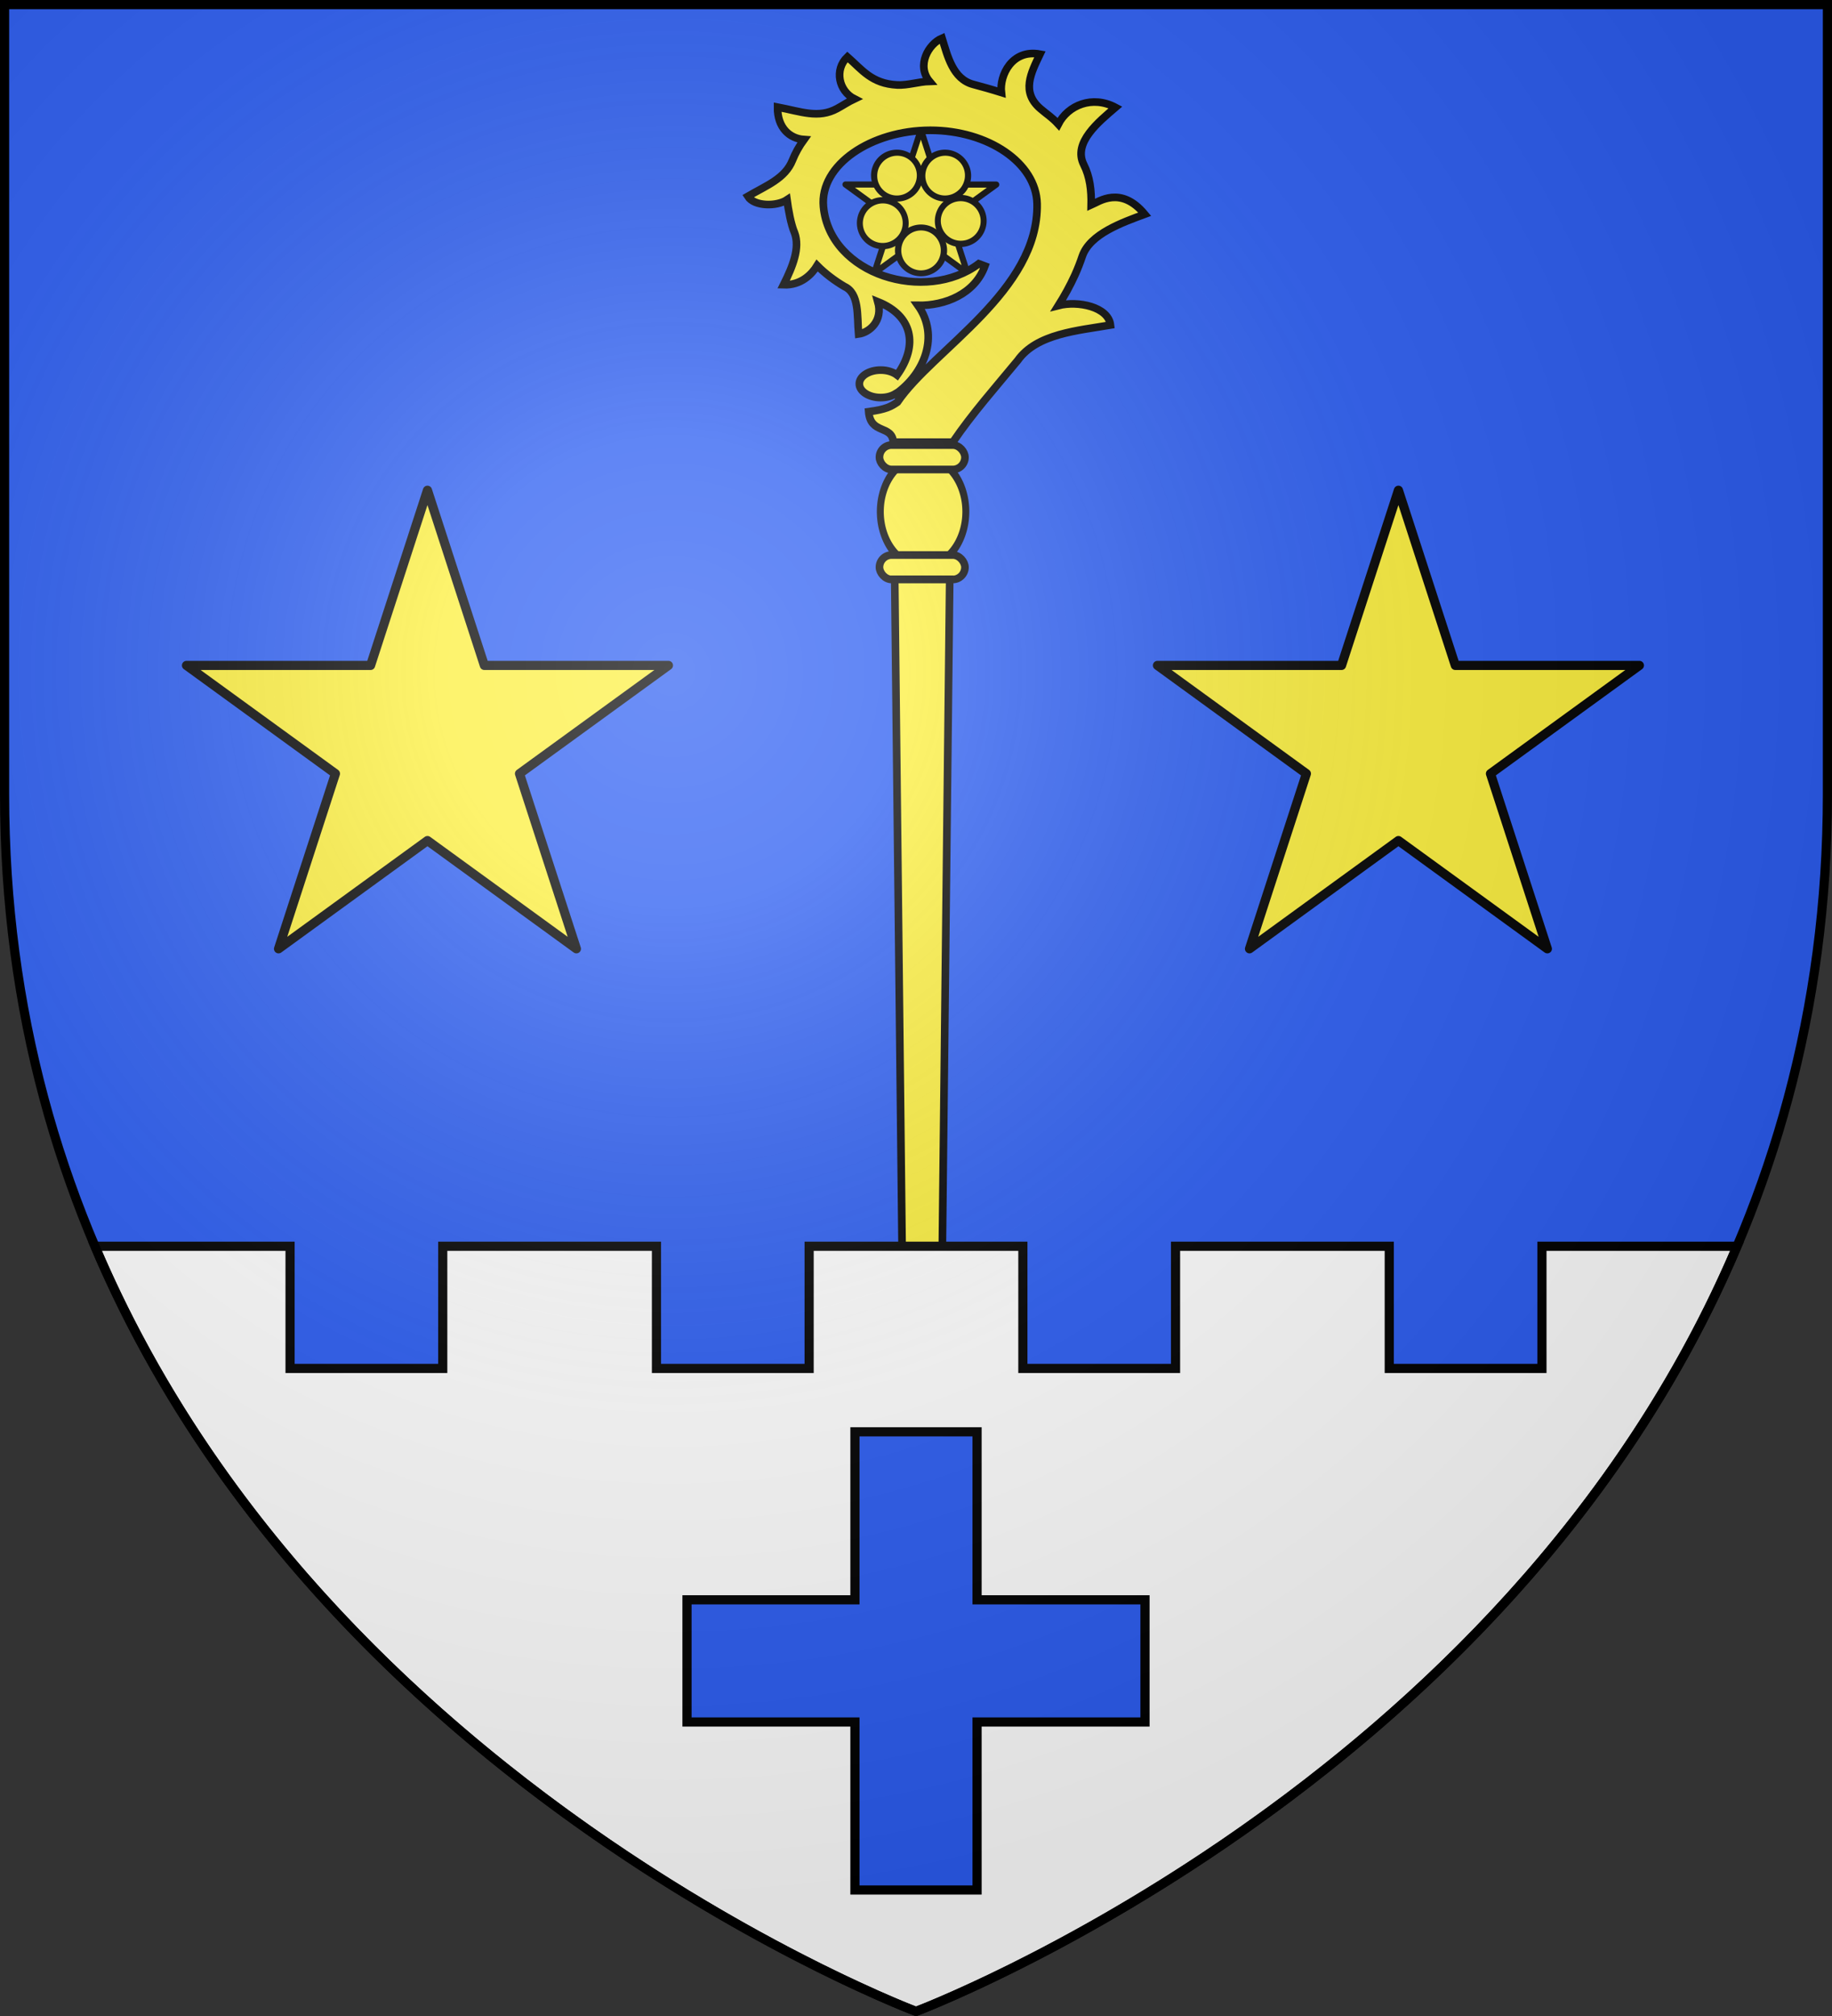
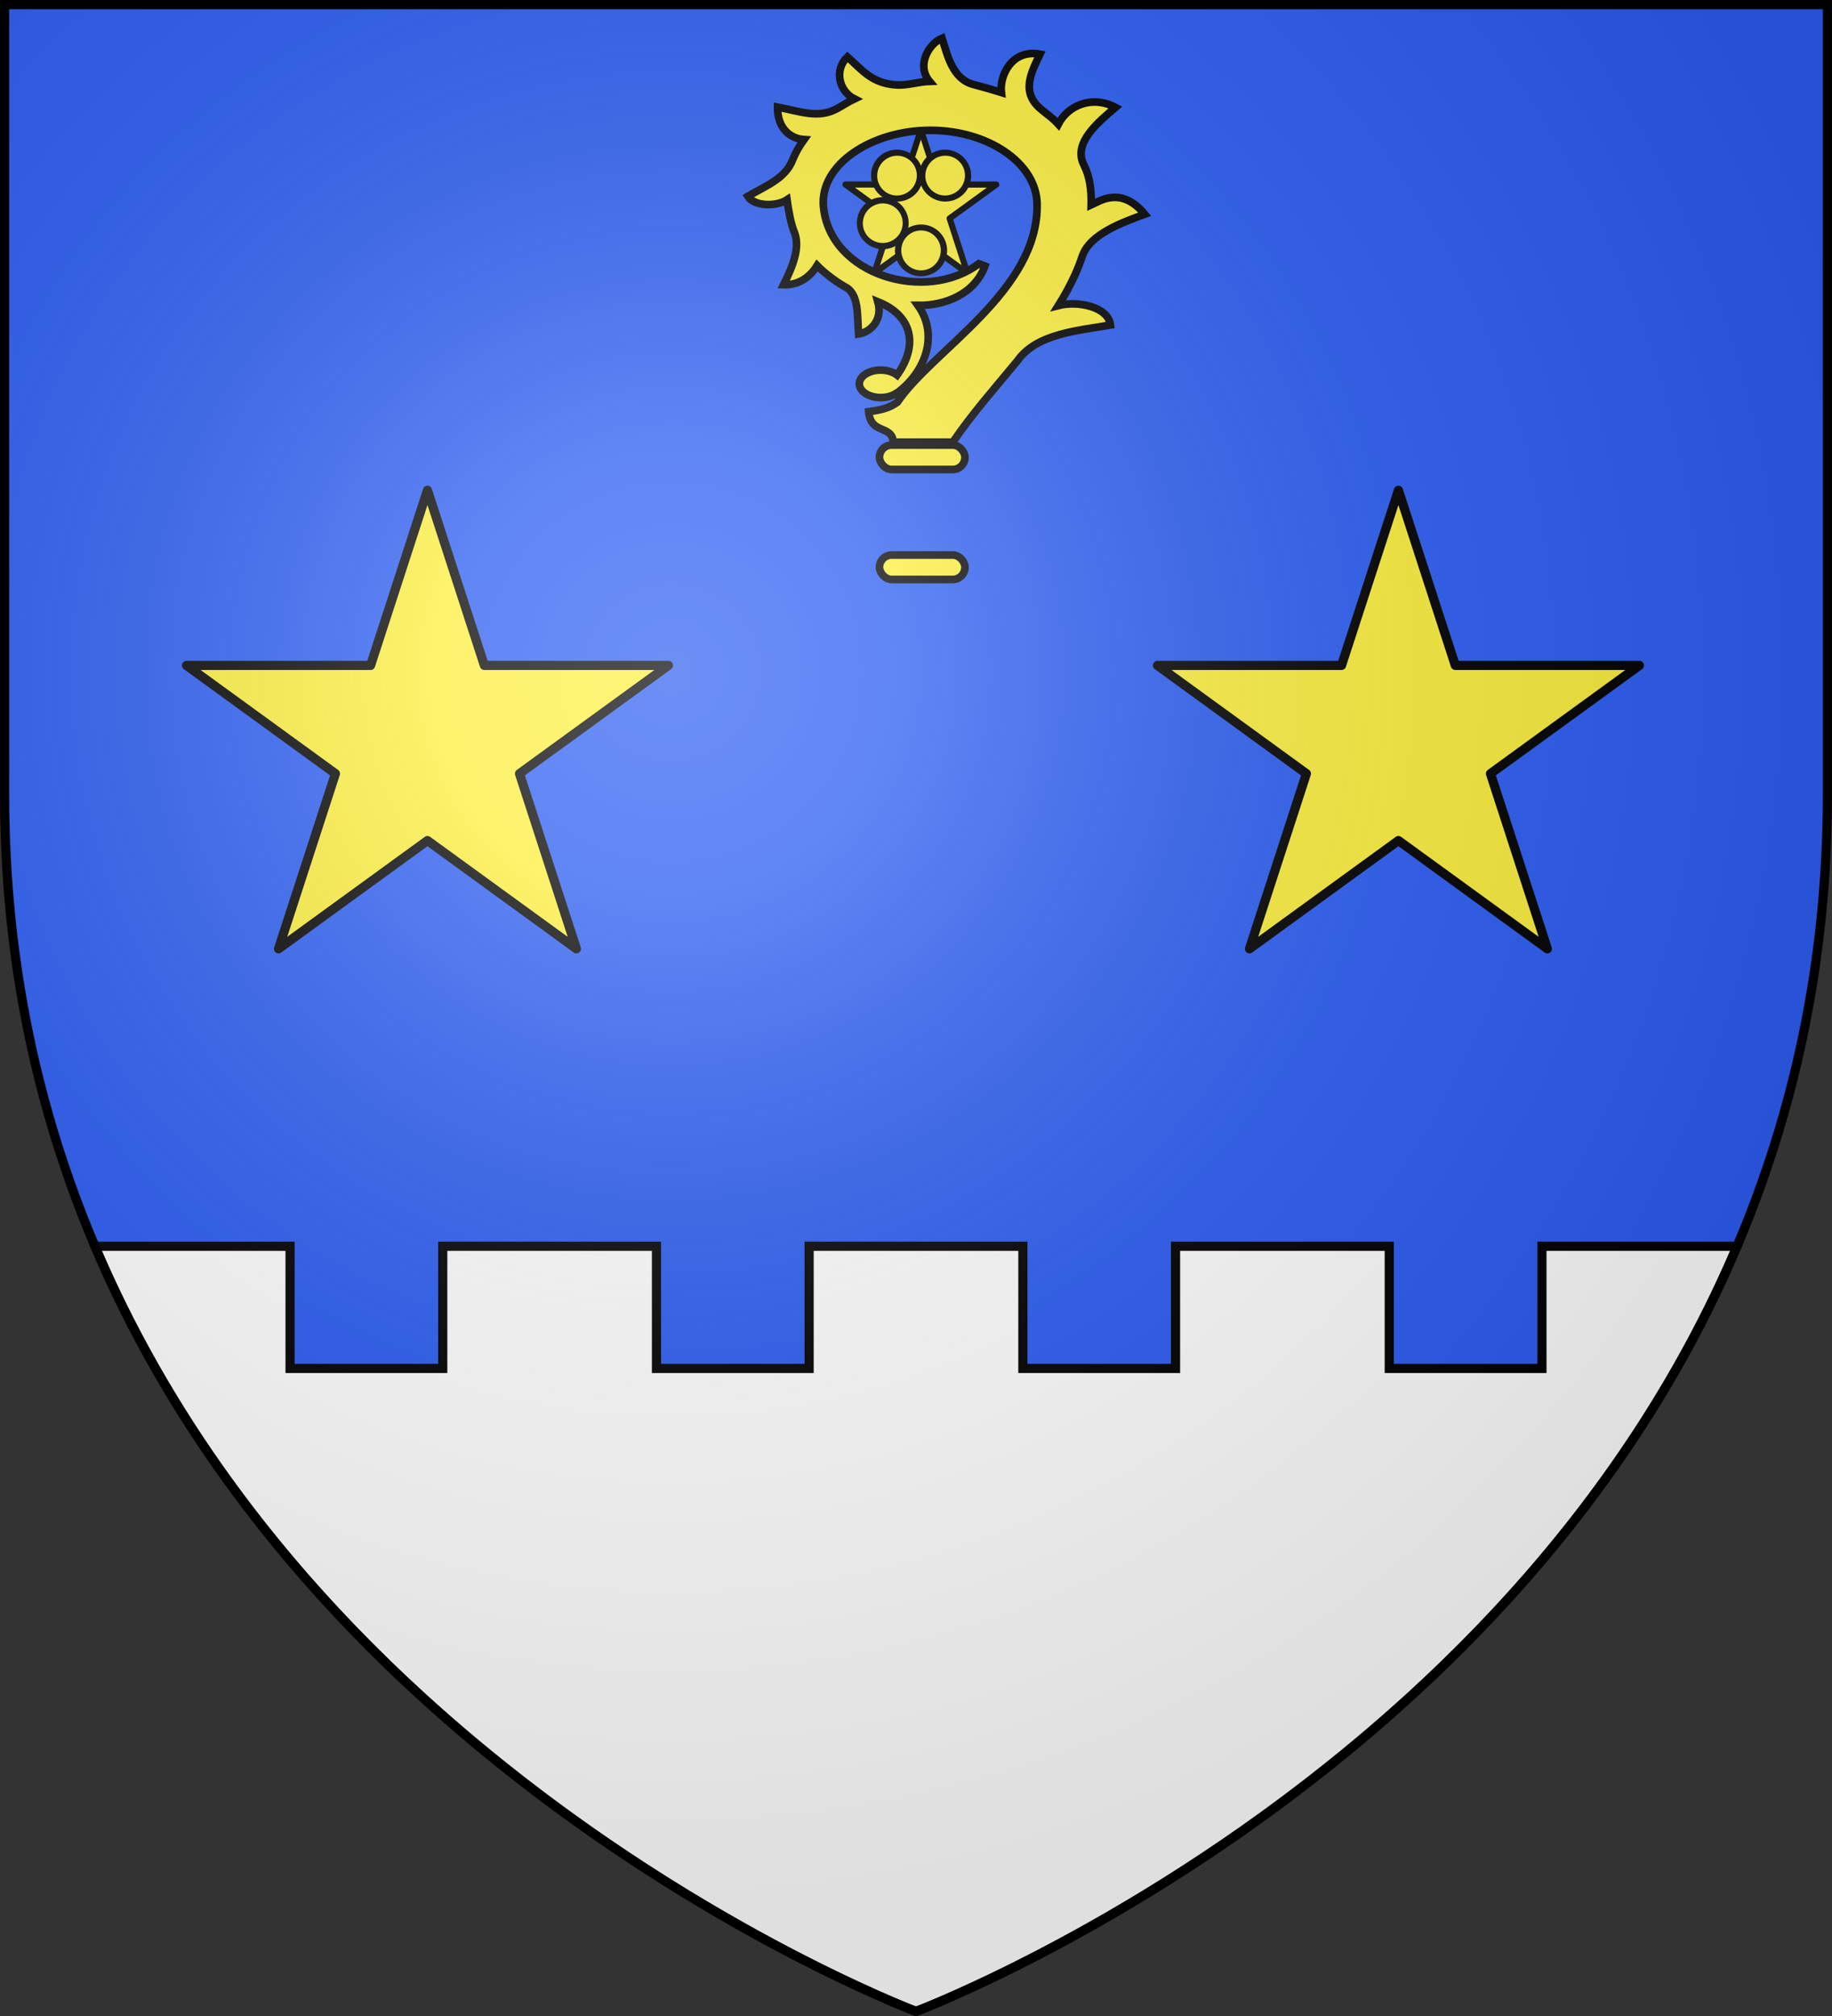
<svg xmlns="http://www.w3.org/2000/svg" xmlns:ns1="http://sodipodi.sourceforge.net/DTD/sodipodi-0.dtd" xmlns:ns2="http://www.inkscape.org/namespaces/inkscape" xmlns:xlink="http://www.w3.org/1999/xlink" width="600" height="660" viewBox="0 0 600 660" id="svg2" ns1:version="0.32" ns2:version="0.46" ns1:docname="Blason_Remilly-Aillicourt-A.svg" ns2:output_extension="org.inkscape.output.svg.inkscape" version="1.0">
  <rect x="0" y="0" width="600" height="660" fill="#333333" stroke="none" />
  <ns1:namedview ns2:window-height="977" ns2:window-width="1280" ns2:pageshadow="2" ns2:pageopacity="0.0" guidetolerance="10.0" gridtolerance="10.0" objecttolerance="10.0" borderopacity="1.0" bordercolor="#666666" pagecolor="#ffffff" id="base" showgrid="false" ns2:zoom="1.1863636" ns2:cx="300" ns2:cy="330" ns2:window-x="-4" ns2:window-y="-4" ns2:current-layer="layer3" ns2:object-nodes="true" ns2:object-paths="true" />
  <defs id="defs4">
    <radialGradient id="Gradient1" gradientUnits="userSpaceOnUse" cx="-80" cy="-80" r="405">
      <stop style="stop-color:#fff;stop-opacity:0.31" offset="0" id="stop7" />
      <stop style="stop-color:#fff;stop-opacity:0.25" offset="0.19" id="stop9" />
      <stop style="stop-color:#6b6b6b;stop-opacity:0.125" offset="0.6" id="stop11" />
      <stop style="stop-color:#000;stop-opacity:0.125" offset="1" id="stop13" />
    </radialGradient>
    <clipPath id="shield_cut">
      <path id="shield" d="M -298.5,-298.5 L 298.5,-298.5 L 298.5,-40 C 298.5,246.31 0,358.5 0,358.5 C 0,358.5 -298.5,246.31 -298.5,-40 L -298.5,-298.5 z" />
    </clipPath>
  </defs>
  <g id="layer4" ns2:label="Fond écu" ns2:groupmode="layer" transform="translate(300,300)">
    <use xlink:href="#shield" id="use18" style="fill:#2b5df2" x="0" y="0" width="600" height="660" />
    <g id="g5524" transform="translate(-202.966,197.722)">
      <g style="fill:#fcef3c;stroke:#000000;stroke-width:6.4;stroke-opacity:1" id="g4266" transform="matrix(-0.253,-0.184,0.184,-0.253,221.305,-328.061)">
        <g transform="translate(-66.385,-51.237)" style="fill:#fcef3c;stroke:#000000;stroke-width:6.4;stroke-opacity:1;display:inline" ns2:label="Fond écu" id="g4268">
          <g style="fill:#fcef3c;stroke:#000000;stroke-width:6.4;stroke-opacity:1" transform="translate(212.95,-619.159)" id="g4270" />
          <g style="fill:#fcef3c;stroke:#000000;stroke-width:6.4;stroke-opacity:1" transform="translate(212.95,-619.159)" ns2:label="Fond d'écu" id="g4272">
            <g style="fill:#fcef3c;stroke:#000000;stroke-width:3.2;stroke-opacity:1" id="g4274" ns2:label="Meubles" transform="matrix(2,0,0,2,-732.892,-1853.188)" />
            <g style="fill:#fcef3c;stroke:#000000;stroke-width:3.2;stroke-opacity:1" id="g4276" ns2:label="Meubles" transform="matrix(2,0,0,2,1696.976,-413.55)" />
            <g style="fill:#fcef3c;stroke:#000000;stroke-width:3.2;stroke-opacity:1" transform="matrix(2,0,0,2,-732.892,-453.188)" ns2:label="Meubles" id="g4278" />
            <g style="fill:#fcef3c;stroke:#000000;stroke-width:3.2;stroke-opacity:1" transform="matrix(2,0,0,2,-732.892,-453.188)" ns2:label="Reflet final" id="g4280" />
            <g style="fill:#fcef3c;stroke:#000000;stroke-width:3.2;stroke-opacity:1" transform="matrix(2,0,0,2,-732.892,-453.188)" ns2:label="Contour final" id="g4282" />
          </g>
          <g style="fill:#fcef3c;stroke:#000000;stroke-width:6.4;stroke-opacity:1" transform="translate(212.95,-619.159)" ns2:label="Reflet final" id="g4284" />
          <g style="fill:#fcef3c;stroke:#000000;stroke-width:6.4;stroke-opacity:1" transform="translate(212.95,-619.159)" ns2:label="Contour final" id="g4286" />
          <g style="fill:#fcef3c;stroke:#000000;stroke-width:6.4;stroke-opacity:1" transform="translate(700,-2.8023842e-4)" ns2:label="Meubles" id="g4288" />
          <path id="path4290" d="M 300,198.441 L 281.369,255.784 L 221.081,255.784 L 269.856,291.216 L 251.225,348.559 L 300,313.127 L 348.775,348.559 L 330.144,291.216 L 378.919,255.784 L 318.631,255.784 L 300,198.441 z" style="opacity:1;fill:#fcef3c;fill-opacity:1;stroke:#000000;stroke-width:6.4;stroke-linecap:butt;stroke-linejoin:round;stroke-miterlimit:4;stroke-dasharray:none;stroke-opacity:1" />
        </g>
        <g style="fill:#fcef3c;stroke:#000000;stroke-width:6.4;stroke-opacity:1" transform="translate(-66.385,-51.237)" ns2:label="Meubles" id="g4292" />
        <g style="fill:#fcef3c;stroke:#000000;stroke-width:6.4;stroke-opacity:1" transform="translate(-66.385,-51.237)" ns2:label="Reflet final" id="g4294" />
        <g style="fill:#fcef3c;stroke:#000000;stroke-width:6.4;stroke-opacity:1" transform="translate(-66.385,-51.237)" ns2:label="Contour final" id="g4296" />
      </g>
      <path transform="matrix(-0.897,-0.652,0.612,-0.843,1069.63,264.856)" d="M 1005.783,63.73 A 6.763,7.2 0 1 1 992.257,63.73 A 6.763,7.2 0 1 1 1005.783,63.73 z" ns1:ry="7.1997514" ns1:rx="6.7634025" ns1:cy="63.729698" ns1:cx="999.02002" id="path4298" style="fill:#fcef3c;fill-opacity:1;stroke:#000000;stroke-width:1.861;stroke-linecap:butt;stroke-linejoin:miter;stroke-miterlimit:4;stroke-dasharray:none;stroke-opacity:1" ns1:type="arc" />
      <path ns1:type="arc" style="fill:#fcef3c;fill-opacity:1;stroke:#000000;stroke-width:1.861;stroke-linecap:butt;stroke-linejoin:miter;stroke-miterlimit:4;stroke-dasharray:none;stroke-opacity:1" id="path4300" ns1:cx="999.02002" ns1:cy="63.729698" ns1:rx="6.7634025" ns1:ry="7.1997514" d="M 1005.783,63.73 A 6.763,7.2 0 1 1 992.257,63.73 A 6.763,7.2 0 1 1 1005.783,63.73 z" transform="matrix(-0.897,-0.652,0.612,-0.843,1053.87,264.859)" />
      <path transform="matrix(0.343,1.055,-0.991,0.322,-87.423,-1499.142)" d="M 1005.783,63.73 A 6.763,7.2 0 1 1 992.257,63.73 A 6.763,7.2 0 1 1 1005.783,63.73 z" ns1:ry="7.1997514" ns1:rx="6.7634025" ns1:cy="63.729698" ns1:cx="999.02002" id="path4321" style="fill:#fcef3c;fill-opacity:1;stroke:#000000;stroke-width:1.861;stroke-linecap:butt;stroke-linejoin:miter;stroke-miterlimit:4;stroke-dasharray:none;stroke-opacity:1" ns1:type="arc" />
      <path ns1:type="arc" style="fill:#fcef3c;fill-opacity:1;stroke:#000000;stroke-width:1.861;stroke-linecap:butt;stroke-linejoin:miter;stroke-miterlimit:4;stroke-dasharray:none;stroke-opacity:1" id="path4360" ns1:cx="999.02002" ns1:cy="63.729698" ns1:rx="6.7634025" ns1:ry="7.1997514" d="M 1005.783,63.73 A 6.763,7.2 0 1 1 992.257,63.73 A 6.763,7.2 0 1 1 1005.783,63.73 z" transform="matrix(1.109,-8.081844e-8,9.62305e-8,1.042,-903.298,-482.15)" />
-       <path transform="matrix(0.343,-1.055,0.991,0.322,-188.202,608.063)" d="M 1005.783,63.73 A 6.763,7.2 0 1 1 992.257,63.73 A 6.763,7.2 0 1 1 1005.783,63.73 z" ns1:ry="7.1997514" ns1:rx="6.7634025" ns1:cy="63.729698" ns1:cx="999.02002" id="path4401" style="fill:#fcef3c;fill-opacity:1;stroke:#000000;stroke-width:1.861;stroke-linecap:butt;stroke-linejoin:miter;stroke-miterlimit:4;stroke-dasharray:none;stroke-opacity:1" ns1:type="arc" />
      <path ns1:nodetypes="ccsccsccccccccccccssscccccssscccccccscccsccsccsc" id="path4697" d="M 211.5,-485.219 C 207.001,-483.321 203.061,-476.234 207.393,-471.087 C 203.733,-470.966 200.252,-469.733 196.812,-469.906 C 188.402,-470.33 185.28,-474.929 180.5,-479.094 C 176.119,-474.894 177.66,-467.928 182.785,-465.343 C 180.794,-464.402 179.005,-463.193 177.156,-462.188 C 170.978,-458.826 165.387,-461.179 157.625,-462.656 C 157.533,-455.852 161.635,-452.342 166.279,-452.029 C 164.727,-449.893 163.453,-447.629 162.5,-445.25 C 160.12,-439.267 153.937,-436.974 147.88,-433.443 C 149.974,-430.097 157.341,-430.058 160.716,-432.3 C 161.138,-429.201 161.993,-424.254 163.188,-421.531 C 165.038,-416.547 162.633,-410.596 159.594,-404.5 C 165.391,-404.276 168.885,-407.996 170.594,-410.781 C 173.199,-408.169 176.219,-405.88 179.5,-403.938 C 184.462,-401.673 183.645,-394.455 184.156,-388.375 C 187.653,-388.856 192.249,-392.607 190.469,-398.938 C 201.827,-394.388 203.801,-384.802 196.781,-374.938 C 195.497,-375.923 193.562,-376.562 191.406,-376.562 C 187.542,-376.562 184.406,-374.546 184.406,-372.062 C 184.406,-369.579 187.542,-367.562 191.406,-367.562 C 193.292,-367.562 194.991,-368.032 196.25,-368.812 L 196.312,-368.75 C 205.79,-375.442 210.709,-387.787 203.594,-397.75 C 212.497,-397.601 222.211,-401.501 225.531,-410.625 L 223.531,-411.375 C 206.213,-398.307 174.755,-407.643 172.656,-430.062 C 171.373,-443.766 188.337,-455.062 207.656,-455.062 C 226.52,-455.062 242.347,-444.396 242.625,-431.031 C 243.219,-402.465 208.558,-383.311 196.875,-366.062 C 194.826,-364.655 193.147,-363.696 187.469,-362.938 C 188.042,-355.376 195.13,-358.751 195.531,-352.969 L 215.031,-352.969 C 221.4,-362.346 229.057,-370.955 236.281,-379.719 C 242.527,-388.52 256.024,-389.475 266.656,-391.312 C 265.964,-397.287 255.989,-399.339 249.59,-397.691 C 251.606,-400.907 253.436,-404.214 255,-407.656 C 255.956,-409.76 256.75,-411.836 257.438,-413.875 C 259.968,-421.173 270.556,-424.879 277.875,-427.594 C 270.032,-437.035 262.883,-431.732 260.341,-430.62 C 260.451,-435.37 259.914,-439.878 257.917,-443.808 C 254.245,-451.036 262.891,-457.913 268.292,-462.558 C 260.719,-466.588 252.75,-463.277 249.567,-457.072 C 247.459,-459.377 245.939,-460.217 243.701,-462.144 C 237.372,-467.597 240.592,-473.75 243.565,-479.987 C 234.411,-481.694 230.276,-473.074 230.919,-467.444 C 227.982,-468.371 224.014,-469.476 221.688,-470.094 C 215.032,-471.861 213.302,-479.383 211.5,-485.219 z" style="opacity:1;fill:#fcef3c;fill-opacity:1;stroke:#000000;stroke-width:2.5;stroke-linecap:round;stroke-linejoin:miter;stroke-miterlimit:4;stroke-dasharray:none;stroke-opacity:1" />
-       <path transform="matrix(0.997,0,0,1.208,-770.496,-297.994)" d="M 992.76,-26.675 A 14.046,14.901 0 1 1 964.668,-26.675 A 14.046,14.901 0 1 1 992.76,-26.675 z" ns1:ry="14.901169" ns1:rx="14.046184" ns1:cy="-26.675188" ns1:cx="978.71368" id="path4722" style="opacity:1;fill:#fcef3c;fill-opacity:1;stroke:#000000;stroke-width:2.278;stroke-linecap:butt;stroke-linejoin:miter;stroke-miterlimit:4;stroke-dasharray:none;stroke-opacity:1" ns1:type="arc" />
      <rect ry="4" y="-352.019" x="191" height="8" width="28" id="rect4720" style="opacity:1;fill:#fcef3c;fill-opacity:1;stroke:#000000;stroke-width:2.5;stroke-linecap:butt;stroke-linejoin:miter;stroke-miterlimit:4;stroke-dasharray:none;stroke-opacity:1" />
      <rect style="opacity:1;fill:#fcef3c;fill-opacity:1;stroke:#000000;stroke-width:2.5;stroke-linecap:butt;stroke-linejoin:miter;stroke-miterlimit:4;stroke-dasharray:none;stroke-opacity:1" id="rect4724" width="28" height="8" x="191" y="-316.019" ry="4" />
-       <path ns1:nodetypes="cccccc" id="rect4726" d="M 199,-36.019 L 196,-308.019 L 214,-308.019 L 211,-36.019 L 205,-18.019 L 199,-36.019 z" style="fill:#fcef3c;fill-opacity:1;stroke:#000000;stroke-width:2.5;stroke-linecap:butt;stroke-linejoin:miter;stroke-miterlimit:4;stroke-dasharray:none;stroke-opacity:1" />
-       <rect ry="4" y="-50.019" x="191" height="8" width="28" id="rect4731" style="opacity:1;fill:#fcef3c;fill-opacity:1;stroke:#000000;stroke-width:2.5;stroke-linecap:butt;stroke-linejoin:miter;stroke-miterlimit:4;stroke-dasharray:none;stroke-opacity:1" />
    </g>
    <path style="opacity:1;fill:#ffffff;fill-opacity:1;stroke:#000000;stroke-width:3;stroke-linecap:butt;stroke-linejoin:miter;stroke-miterlimit:4;stroke-dasharray:none;stroke-opacity:1" d="M 31.094 408 C 106.511 585.766 300 658.5 300 658.5 C 300 658.5 493.489 585.766 568.906 408 L 505 408 L 505 448 L 455 448 L 455 408 L 385 408 L 385 448 L 335 448 L 335 408 L 265 408 L 265 448 L 215 448 L 215 408 L 145 408 L 145 448 L 95 448 L 95 408 L 31.094 408 z " transform="translate(-300,-300)" id="rect2684" />
  </g>
  <g id="layer3" ns2:label="Meubles" ns2:groupmode="layer" transform="translate(300,300)">
-     <path style="opacity:1;fill:#2b5df2;fill-opacity:1;stroke:#000000;stroke-width:3;stroke-linecap:butt;stroke-linejoin:miter;stroke-miterlimit:4;stroke-dasharray:none;stroke-opacity:1" d="M -20,168.75 L -20,223.75 L -75,223.75 L -75,263.75 L -20,263.75 L -20,318.75 L 20,318.75 L 20,263.75 L 75,263.75 L 75,223.75 L 20,223.75 L 20,168.75 L -20,168.75 z" id="rect3104" />
    <use x="0" y="0" xlink:href="#g3081" id="use3102" transform="translate(-318,0)" width="600" height="660" />
    <g id="g3081" transform="translate(-75.616,-286.703)">
      <g transform="translate(-66.385,-51.237)" style="display:inline" ns2:label="Fond écu" id="g3083">
        <g transform="translate(212.95,-619.159)" id="g3714" />
        <g transform="translate(212.95,-619.159)" ns2:label="Fond d'écu" id="layer9">
          <g id="g2807" ns2:label="Meubles" transform="matrix(2,0,0,2,-732.892,-1853.188)" />
          <g id="g4626" ns2:label="Meubles" transform="matrix(2,0,0,2,1696.976,-413.55)" />
          <g transform="matrix(2,0,0,2,-732.892,-453.188)" ns2:label="Meubles" id="g5271" />
          <g transform="matrix(2,0,0,2,-732.892,-453.188)" ns2:label="Reflet final" id="g5273" />
          <g transform="matrix(2,0,0,2,-732.892,-453.188)" ns2:label="Contour final" id="g5275" />
        </g>
        <g transform="translate(212.95,-619.159)" ns2:label="Reflet final" id="layer6" />
        <g transform="translate(212.95,-619.159)" ns2:label="Contour final" id="layer5" />
        <g transform="translate(700,-2.8023842e-4)" ns2:label="Meubles" id="g2721" />
        <path id="rect2477" d="M 300,198.441 L 281.369,255.784 L 221.081,255.784 L 269.856,291.216 L 251.225,348.559 L 300,313.127 L 348.775,348.559 L 330.144,291.216 L 378.919,255.784 L 318.631,255.784 L 300,198.441 z" style="opacity:1;fill:#fcef3c;fill-opacity:1;stroke:#000000;stroke-width:3;stroke-linecap:butt;stroke-linejoin:round;stroke-miterlimit:4;stroke-dasharray:none;stroke-opacity:1" />
      </g>
      <g transform="translate(-66.385,-51.237)" ns2:label="Meubles" id="g3096" />
      <g transform="translate(-66.385,-51.237)" ns2:label="Reflet final" id="g3098" />
      <g transform="translate(-66.385,-51.237)" ns2:label="Contour final" id="g3100" />
    </g>
  </g>
  <g id="layer2" ns2:label="Reflet final" ns2:groupmode="layer" transform="translate(300,300)" ns1:insensitive="true">
    <use xlink:href="#shield" id="use22" style="fill:url(#Gradient1)" x="0" y="0" width="600" height="660" />
  </g>
  <g id="layer1" ns2:label="Contour final" ns2:groupmode="layer" transform="translate(300,300)" ns1:insensitive="true">
    <use xlink:href="#shield" style="fill:none;stroke:#000000;stroke-width:3" id="use25" x="0" y="0" width="600" height="660" />
  </g>
</svg>